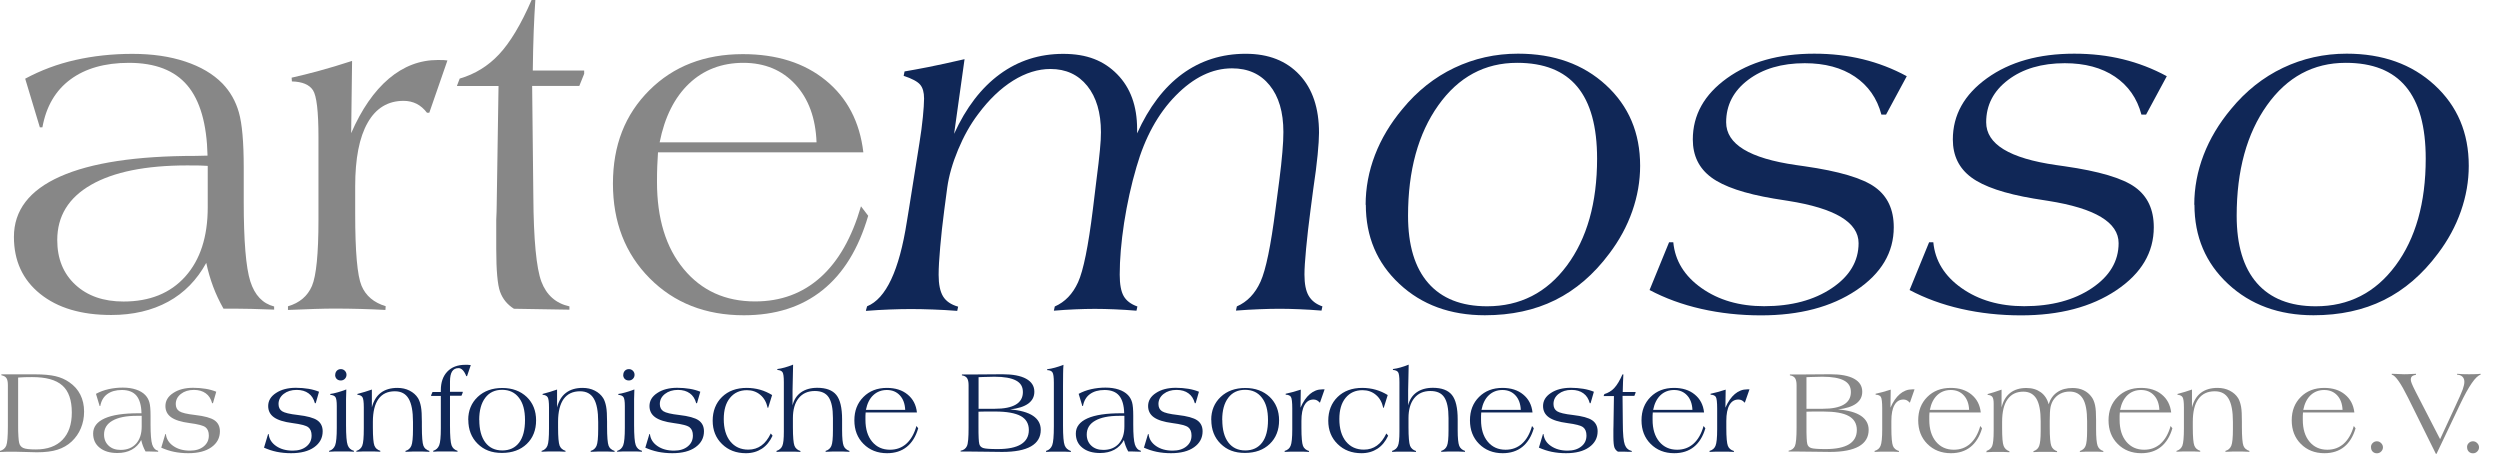
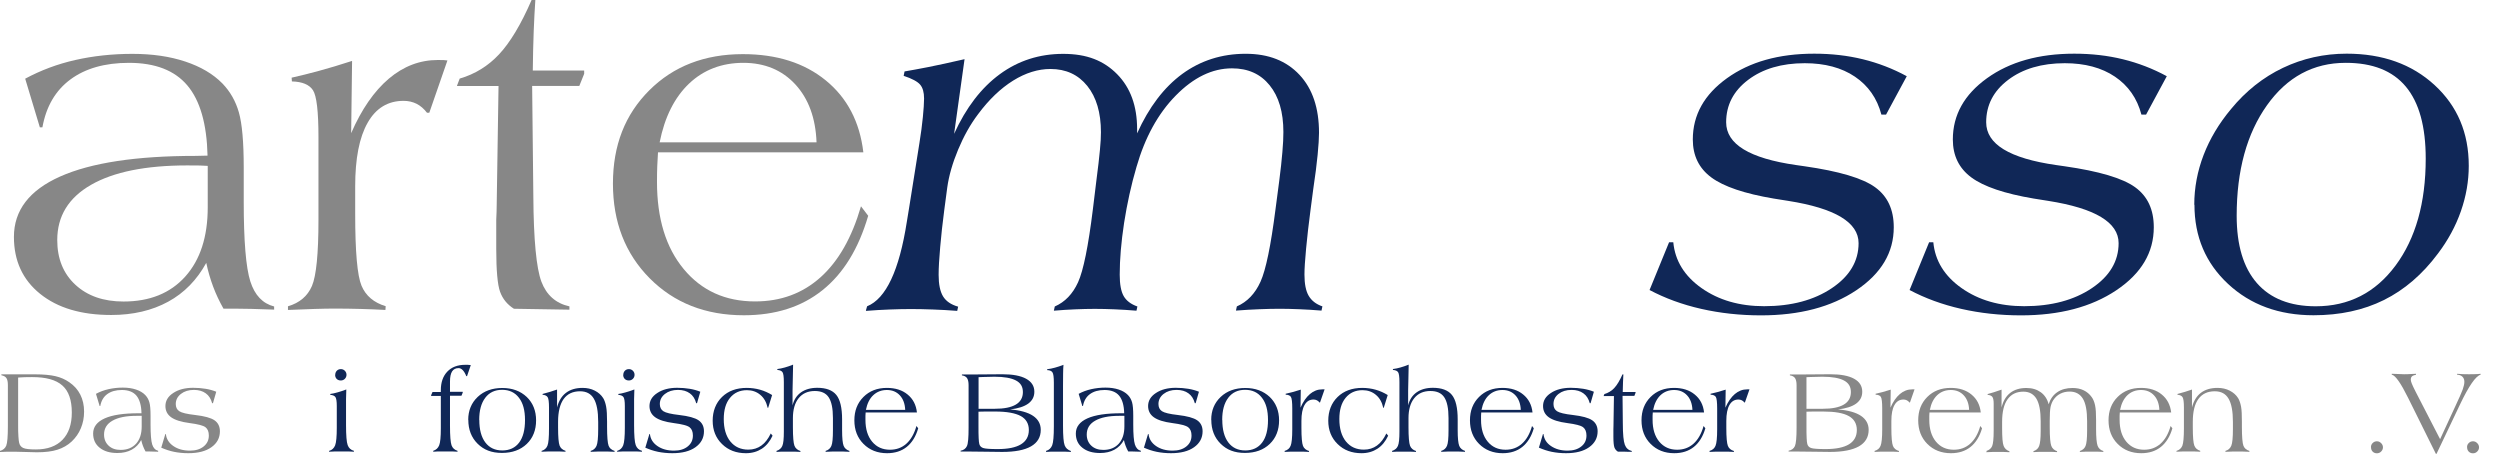
<svg xmlns="http://www.w3.org/2000/svg" id="Ebene_1" viewBox="0 0 272.95 49.54">
  <defs>
    <style>.cls-1{fill:#878787;}.cls-2{clip-path:url(#clippath);}.cls-3{fill:none;}.cls-4{fill:#102757;}</style>
    <clipPath id="clippath">
      <rect class="cls-3" x="-10.64" y="-15.04" width="344.77" height="68.4" />
    </clipPath>
  </defs>
  <g>
    <path class="cls-1" d="M29.96,33.8h-.15c-1.85-.07-3.18-.1-4.01-.1h-1.4c-.44-.78-.82-1.58-1.13-2.41-.31-.83-.56-1.69-.75-2.59-1.02,1.86-2.4,3.28-4.16,4.24-1.76,.96-3.83,1.45-6.22,1.45-3.27,0-5.85-.77-7.76-2.31s-2.86-3.61-2.86-6.22c0-2.89,1.68-5.09,5.05-6.59,3.37-1.5,8.3-2.25,14.8-2.25l1.29-.03c-.08-3.47-.82-6.03-2.21-7.67-1.39-1.64-3.51-2.46-6.37-2.46-2.64,0-4.77,.61-6.4,1.82s-2.64,2.95-3.05,5.22h-.28l-1.6-5.31c1.69-.91,3.52-1.6,5.47-2.04s4.03-.67,6.23-.67,4.09,.28,5.78,.84c1.68,.56,3.03,1.35,4.05,2.39,.85,.88,1.45,1.93,1.8,3.16s.53,3.23,.53,6.01v3.73c0,4.3,.24,7.2,.72,8.71s1.35,2.42,2.6,2.74v.36Zm-7.29-15.69c-.25-.02-.54-.03-.85-.04-.31,0-.77-.01-1.38-.01-4.54,0-8.04,.71-10.5,2.12s-3.69,3.42-3.69,6.03c0,2.03,.66,3.66,1.98,4.88s3.07,1.83,5.26,1.83c2.86,0,5.11-.91,6.74-2.73,1.63-1.82,2.45-4.34,2.45-7.55v-4.52Z" />
    <path class="cls-1" d="M31.44,33.85v-.41c1.27-.37,2.14-1.11,2.62-2.22,.47-1.11,.71-3.51,.71-7.2V14.97c0-2.8-.2-4.51-.6-5.12-.4-.61-1.16-.93-2.3-.96l-.03-.41c.91-.2,1.9-.45,2.97-.74s2.28-.65,3.63-1.09l-.1,7.89c1.13-2.6,2.5-4.58,4.11-5.95,1.61-1.36,3.39-2.04,5.36-2.04,.27,0,.48,0,.63,.01s.29,.02,.41,.04l-1.98,5.71h-.25c-.34-.44-.72-.77-1.14-.98-.42-.21-.9-.32-1.42-.32-1.71,0-3.02,.8-3.92,2.39-.91,1.59-1.36,3.91-1.36,6.94v3.03c0,4.11,.23,6.72,.69,7.82s1.34,1.85,2.64,2.24l-.03,.41c-.91-.05-1.82-.09-2.7-.11s-1.76-.04-2.63-.04c-.73,0-1.53,.01-2.41,.04-.88,.03-1.85,.06-2.89,.11Z" />
    <path class="cls-1" d="M49.89,9.37l.3-.79c1.68-.49,3.11-1.38,4.3-2.65S56.88,2.68,58.04,0h.41c-.07,1-.13,2.14-.18,3.42s-.08,2.7-.1,4.28h5.61v.36l-.53,1.32h-5.15l.13,12.06c.03,4.74,.33,7.84,.88,9.31,.55,1.46,1.57,2.37,3.06,2.7v.36c-1.05-.02-2.26-.04-3.64-.06-1.38-.03-2.19-.04-2.42-.04-.73-.46-1.23-1.08-1.51-1.85s-.42-2.34-.42-4.7v-3.17c.03-.61,.05-1.14,.05-1.6l.2-13h-4.52Z" />
    <path class="cls-1" d="M94,22.52l.79,1.04c-1.05,3.59-2.71,6.3-4.99,8.12-2.28,1.83-5.14,2.74-8.59,2.74-4.18,0-7.61-1.35-10.28-4.04-2.67-2.69-4.01-6.14-4.01-10.33s1.32-7.54,3.96-10.18,6.05-3.96,10.23-3.96c3.69,0,6.71,.96,9.05,2.87,2.34,1.91,3.71,4.53,4.1,7.85h-22.42c-.03,.51-.06,1-.08,1.49-.02,.48-.03,1.06-.03,1.74,0,4,.97,7.17,2.92,9.52,1.95,2.35,4.54,3.53,7.79,3.53,2.81,0,5.19-.88,7.15-2.64s3.42-4.34,4.41-7.74Zm-21.99-6.98h17.14c-.1-2.66-.88-4.77-2.32-6.33s-3.34-2.35-5.67-2.35-4.33,.75-5.92,2.26c-1.59,1.51-2.67,3.65-3.22,6.42Z" />
  </g>
  <g>
    <path class="cls-4" d="M94.54,33.9l.13-.46c2.06-.83,3.51-3.91,4.34-9.24,.1-.61,.18-1.08,.23-1.4l1.14-7.16c.17-1.07,.3-2.02,.38-2.87,.08-.85,.13-1.51,.13-2.01,0-.68-.14-1.18-.43-1.52-.29-.34-.89-.66-1.8-.96l.1-.48c.71-.12,1.58-.28,2.6-.48,1.02-.2,2.34-.49,3.95-.86l-1.14,8.15c1.3-2.86,2.97-5.03,4.99-6.51,2.02-1.48,4.33-2.22,6.92-2.22s4.43,.74,5.89,2.22c1.46,1.48,2.18,3.48,2.18,6v.46c1.29-2.86,2.93-5.02,4.93-6.49,2-1.46,4.31-2.2,6.93-2.2,2.49,0,4.44,.77,5.87,2.3s2.13,3.64,2.13,6.33c0,.56-.05,1.36-.15,2.4-.1,1.04-.26,2.29-.48,3.75l-.3,2.29c-.2,1.52-.36,2.92-.48,4.19-.12,1.27-.18,2.22-.18,2.84,0,1.02,.15,1.79,.46,2.32s.8,.92,1.5,1.16l-.1,.46c-.85-.07-1.65-.12-2.42-.15-.77-.03-1.49-.05-2.15-.05-.69,0-1.44,.02-2.23,.05-.8,.03-1.64,.08-2.54,.15l.1-.46c1.13-.49,1.99-1.39,2.58-2.69s1.13-3.94,1.64-7.92l.41-3.12c.15-1.18,.27-2.22,.34-3.11,.08-.89,.11-1.62,.11-2.2,0-2.17-.5-3.87-1.5-5.1-1-1.24-2.37-1.85-4.11-1.85-2.15,0-4.19,.99-6.13,2.96-1.94,1.97-3.37,4.57-4.3,7.81-.58,1.96-1.02,4-1.35,6.09-.32,2.1-.48,3.99-.48,5.66,0,1.05,.14,1.83,.43,2.34,.29,.51,.79,.89,1.5,1.14l-.1,.46c-.85-.07-1.64-.12-2.39-.15-.75-.03-1.46-.05-2.16-.05s-1.37,.02-2.12,.05c-.75,.03-1.54,.08-2.35,.15l.1-.46c1.12-.49,1.96-1.37,2.54-2.64,.58-1.27,1.12-3.93,1.62-7.97l.38-3.12c.19-1.46,.32-2.58,.39-3.36,.08-.79,.11-1.44,.11-1.94,0-2.13-.5-3.82-1.49-5.05s-2.33-1.85-4.02-1.85c-1.35,0-2.71,.42-4.08,1.27-1.36,.85-2.64,2.07-3.82,3.66-.85,1.12-1.57,2.41-2.18,3.87-.61,1.46-1.01,2.85-1.19,4.15l-.33,2.49c-.19,1.42-.33,2.76-.44,4.01-.11,1.25-.17,2.26-.17,3.02,0,1.03,.16,1.82,.48,2.35,.32,.53,.87,.91,1.65,1.13l-.1,.46c-.9-.07-1.77-.12-2.63-.15-.85-.03-1.66-.05-2.42-.05s-1.53,.02-2.35,.05c-.82,.03-1.67,.08-2.55,.15Z" />
-     <path class="cls-4" d="M149.1,22.37c0-1.86,.34-3.68,1.02-5.45,.68-1.77,1.68-3.44,3-5.02,1.61-1.96,3.5-3.46,5.66-4.49,2.17-1.03,4.48-1.55,6.96-1.55,3.91,0,7.11,1.14,9.6,3.43s3.73,5.22,3.73,8.81c0,1.68-.29,3.33-.86,4.96s-1.41,3.18-2.51,4.63c-1.69,2.27-3.66,3.96-5.9,5.07s-4.8,1.66-7.68,1.66c-3.77,0-6.89-1.14-9.33-3.42-2.45-2.28-3.67-5.16-3.67-8.65Zm16.53-15.51c-3.52,0-6.39,1.54-8.59,4.63s-3.31,7.11-3.31,12.07c0,3.22,.74,5.67,2.21,7.35s3.61,2.53,6.42,2.53c3.6,0,6.51-1.48,8.71-4.44s3.3-6.86,3.3-11.68c0-3.5-.72-6.12-2.17-7.86s-3.63-2.6-6.56-2.6Z" />
    <path class="cls-4" d="M180.1,31.66l2.13-5.21h.46c.19,2.01,1.21,3.68,3.08,5s4.15,1.98,6.84,1.98c2.98,0,5.44-.66,7.39-1.97s2.92-2.95,2.92-4.91c0-2.27-2.56-3.81-7.69-4.62-.69-.12-1.22-.2-1.57-.25-3.2-.54-5.47-1.31-6.82-2.31s-2.02-2.38-2.02-4.14c0-2.67,1.24-4.9,3.73-6.69s5.66-2.68,9.52-2.68c1.88,0,3.65,.2,5.32,.61s3.26,1.02,4.79,1.85l-2.26,4.19h-.51c-.47-1.78-1.44-3.16-2.89-4.14s-3.28-1.47-5.48-1.47c-2.52,0-4.58,.61-6.18,1.82s-2.4,2.75-2.4,4.63c0,2.39,2.55,3.94,7.64,4.67,.39,.05,.69,.09,.91,.13,3.77,.54,6.34,1.3,7.71,2.29s2.04,2.44,2.04,4.37c0,2.76-1.36,5.05-4.09,6.88s-6.2,2.74-10.41,2.74c-2.29,0-4.46-.24-6.53-.71s-3.94-1.16-5.64-2.06Z" />
    <path class="cls-4" d="M208.49,31.66l2.13-5.21h.46c.19,2.01,1.21,3.68,3.08,5s4.15,1.98,6.84,1.98c2.98,0,5.44-.66,7.39-1.97s2.92-2.95,2.92-4.91c0-2.27-2.56-3.81-7.69-4.62-.69-.12-1.22-.2-1.57-.25-3.2-.54-5.47-1.31-6.82-2.31s-2.02-2.38-2.02-4.14c0-2.67,1.24-4.9,3.73-6.69s5.66-2.68,9.52-2.68c1.88,0,3.65,.2,5.32,.61s3.26,1.02,4.79,1.85l-2.26,4.19h-.51c-.47-1.78-1.44-3.16-2.89-4.14s-3.28-1.47-5.48-1.47c-2.52,0-4.58,.61-6.18,1.82s-2.4,2.75-2.4,4.63c0,2.39,2.55,3.94,7.64,4.67,.39,.05,.69,.09,.91,.13,3.77,.54,6.34,1.3,7.71,2.29s2.04,2.44,2.04,4.37c0,2.76-1.36,5.05-4.09,6.88s-6.2,2.74-10.41,2.74c-2.29,0-4.46-.24-6.53-.71s-3.94-1.16-5.64-2.06Z" />
    <path class="cls-4" d="M239.57,22.37c0-1.86,.34-3.68,1.02-5.45,.68-1.77,1.68-3.44,3-5.02,1.61-1.96,3.5-3.46,5.66-4.49s4.49-1.55,6.96-1.55c3.91,0,7.11,1.14,9.6,3.43s3.73,5.22,3.73,8.81c0,1.68-.29,3.33-.86,4.96s-1.41,3.18-2.51,4.63c-1.69,2.27-3.66,3.96-5.9,5.07s-4.8,1.66-7.68,1.66c-3.77,0-6.88-1.14-9.33-3.42s-3.67-5.16-3.67-8.65Zm16.53-15.51c-3.52,0-6.39,1.54-8.59,4.63s-3.31,7.11-3.31,12.07c0,3.22,.74,5.67,2.21,7.35s3.61,2.53,6.42,2.53c3.61,0,6.51-1.48,8.71-4.44s3.3-6.86,3.3-11.68c0-3.5-.72-6.12-2.17-7.86s-3.63-2.6-6.56-2.6Z" />
  </g>
  <g class="cls-2">
    <g>
      <path class="cls-1" d="M0,49.33v-.1c.33-.09,.56-.28,.68-.57,.12-.29,.18-1,.18-2.13v-4.48c0-.35-.05-.61-.16-.77-.11-.16-.29-.26-.55-.31v-.1H1.89c.22,0,.55,0,.98,0s.75,0,.95,0c.92,0,1.67,.07,2.23,.2s1.07,.35,1.51,.66c.53,.36,.94,.82,1.21,1.36,.27,.54,.41,1.15,.41,1.84s-.12,1.26-.35,1.82c-.23,.56-.57,1.04-1,1.45-.44,.41-.96,.71-1.56,.9-.59,.19-1.34,.28-2.25,.28-.23,0-.6-.01-1.12-.03-.52-.02-.92-.03-1.2-.03-.41,0-.74,0-.99,0-.25,0-.5,.02-.73,.03Zm1.98-8.12v5.17c0,.51,0,.93,.03,1.27,.02,.33,.05,.56,.08,.69,.06,.27,.21,.46,.45,.57s.7,.16,1.38,.16c1.26,0,2.22-.35,2.9-1.05,.68-.7,1.02-1.69,1.02-2.98,0-1.35-.34-2.34-1.03-2.95-.69-.62-1.79-.92-3.3-.92-.28,0-.55,0-.81,.01s-.5,.02-.73,.04Z" />
      <path class="cls-1" d="M17.28,49.32h-.04c-.46-.02-.8-.03-1-.03h-.35c-.11-.19-.2-.4-.28-.6-.08-.21-.14-.42-.19-.65-.25,.46-.6,.82-1.04,1.06s-.96,.36-1.56,.36c-.82,0-1.46-.19-1.94-.58-.48-.38-.71-.9-.71-1.55,0-.72,.42-1.27,1.26-1.65,.84-.38,2.08-.56,3.7-.56h.32c-.02-.87-.21-1.51-.55-1.92s-.88-.62-1.59-.62c-.66,0-1.19,.15-1.6,.45s-.66,.74-.76,1.3h-.07l-.4-1.33c.42-.23,.88-.4,1.37-.51,.49-.11,1.01-.17,1.56-.17s1.02,.07,1.44,.21c.42,.14,.76,.34,1.01,.6,.21,.22,.36,.48,.45,.79s.13,.81,.13,1.5v.93c0,1.07,.06,1.8,.18,2.18,.12,.38,.34,.61,.65,.69v.09Zm-1.82-3.92c-.06,0-.13,0-.21,0-.08,0-.19,0-.35,0-1.13,0-2.01,.18-2.62,.53-.62,.35-.92,.86-.92,1.51,0,.51,.17,.91,.5,1.22s.77,.46,1.31,.46c.72,0,1.28-.23,1.69-.68,.41-.46,.61-1.08,.61-1.89v-1.13Z" />
      <path class="cls-1" d="M17.61,48.86l.44-1.47h.06c.06,.55,.34,.98,.82,1.31,.48,.33,1.08,.5,1.81,.5,.62,0,1.12-.15,1.5-.46s.56-.7,.56-1.19c0-.41-.12-.71-.36-.9s-.82-.34-1.74-.46c-.92-.12-1.59-.33-2.01-.63-.42-.3-.63-.71-.63-1.23,0-.57,.28-1.05,.85-1.42,.57-.38,1.29-.57,2.18-.57,.49,0,.94,.04,1.37,.11,.42,.07,.81,.18,1.15,.32l-.36,1.25h-.09c-.13-.48-.36-.84-.7-1.08-.33-.24-.76-.37-1.29-.37-.58,0-1.05,.15-1.42,.44-.37,.29-.56,.66-.56,1.1,0,.36,.13,.62,.39,.79,.26,.17,.84,.31,1.73,.41,1.02,.12,1.72,.31,2.11,.58s.59,.67,.59,1.2c0,.72-.31,1.3-.93,1.74s-1.46,.65-2.52,.65c-.55,0-1.07-.05-1.56-.15-.49-.1-.96-.26-1.41-.46Z" />
-       <path class="cls-4" d="M28.83,48.86l.44-1.47h.06c.06,.55,.34,.98,.82,1.31,.48,.33,1.08,.5,1.81,.5,.62,0,1.12-.15,1.5-.46s.56-.7,.56-1.19c0-.41-.12-.71-.36-.9s-.82-.34-1.74-.46c-.92-.12-1.59-.33-2.01-.63-.42-.3-.63-.71-.63-1.23,0-.57,.28-1.05,.85-1.42,.57-.38,1.29-.57,2.18-.57,.49,0,.94,.04,1.37,.11,.42,.07,.81,.18,1.15,.32l-.36,1.25h-.09c-.13-.48-.36-.84-.7-1.08-.33-.24-.76-.37-1.29-.37-.58,0-1.05,.15-1.42,.44-.37,.29-.56,.66-.56,1.1,0,.36,.13,.62,.39,.79,.26,.17,.84,.31,1.73,.41,1.02,.12,1.72,.31,2.11,.58s.59,.67,.59,1.2c0,.72-.31,1.3-.93,1.74s-1.46,.65-2.52,.65c-.55,0-1.07-.05-1.56-.15-.49-.1-.96-.26-1.41-.46Z" />
      <path class="cls-4" d="M35.93,49.33v-.1c.32-.1,.54-.3,.66-.61,.12-.31,.18-.95,.18-1.91v-2.38c0-.51-.05-.83-.15-.98-.1-.14-.29-.22-.56-.24v-.1c.23-.03,.48-.08,.75-.16,.27-.07,.6-.18,1-.33-.01,.35-.02,.7-.03,1.05,0,.35,0,.7,0,1.05v1.78c0,1.15,.06,1.88,.18,2.2,.12,.32,.34,.53,.68,.62v.1c-.18-.01-.37-.02-.56-.03-.2,0-.47,0-.81,0-.26,0-.5,0-.7,0-.21,0-.41,.02-.63,.03Zm.67-8.4c0-.18,.06-.33,.17-.45,.12-.12,.26-.18,.44-.18s.32,.06,.44,.18c.12,.12,.18,.27,.18,.44s-.06,.32-.18,.44c-.12,.12-.27,.18-.44,.18-.19,0-.34-.06-.45-.17-.11-.11-.17-.26-.17-.44Z" />
-       <path class="cls-4" d="M38.91,49.33v-.1c.31-.1,.53-.29,.64-.57,.12-.29,.17-.92,.17-1.89v-2.29c0-.59-.05-.96-.15-1.12-.1-.15-.28-.24-.55-.26v-.09c.28-.07,.56-.15,.82-.23,.26-.08,.52-.17,.76-.25v1.95c.18-.7,.5-1.23,.97-1.59s1.08-.54,1.82-.54c.5,0,.94,.1,1.33,.3s.7,.47,.92,.82c.15,.25,.25,.56,.32,.93s.1,.93,.1,1.66v.52c0,1.11,.06,1.81,.17,2.09,.11,.28,.33,.46,.65,.56v.1c-.25-.01-.48-.02-.7-.03-.22,0-.43,0-.62,0-.13,0-.3,0-.52,0-.22,0-.47,.02-.77,.03v-.1c.31-.09,.52-.28,.64-.56,.12-.28,.18-.88,.18-1.81v-.8c0-1.16-.16-2-.48-2.54s-.82-.8-1.5-.8c-.79,0-1.38,.28-1.79,.84-.4,.56-.61,1.39-.61,2.49v.63c0,1.04,.06,1.7,.17,1.98,.11,.27,.32,.46,.64,.56v.1c-.23-.01-.46-.02-.68-.03-.22,0-.43,0-.64,0-.14,0-.32,0-.54,0-.21,0-.46,.02-.75,.03Z" />
      <path class="cls-4" d="M48.14,43.23h-1.07v-.08l.15-.35h.91v-.2c0-.86,.24-1.54,.71-2.03,.47-.49,1.12-.74,1.95-.74,.08,0,.18,0,.28,0,.1,0,.21,.02,.33,.03l-.41,1.21h-.08c-.11-.28-.24-.5-.38-.65s-.3-.23-.46-.23c-.32,0-.55,.12-.71,.36-.15,.24-.23,.6-.23,1.09v1.14h1.39v.09l-.14,.34h-1.25v3.25c0,1.14,.06,1.86,.17,2.16s.33,.5,.65,.6v.1c-.17-.01-.35-.02-.55-.03-.2,0-.48,0-.84,0-.31,0-.55,0-.74,0-.18,0-.36,.02-.52,.03v-.1c.31-.1,.53-.3,.65-.6,.12-.3,.18-.92,.18-1.85v-3.55Z" />
      <path class="cls-4" d="M51.12,45.84c0-1.02,.35-1.86,1.04-2.51,.69-.65,1.59-.97,2.68-.97s1.98,.33,2.67,.98c.68,.66,1.02,1.51,1.02,2.56s-.34,1.92-1.02,2.57c-.68,.65-1.58,.98-2.71,.98s-1.97-.33-2.65-1c-.68-.67-1.02-1.54-1.02-2.62Zm1.21,.01c0,1.06,.22,1.88,.66,2.46s1.06,.87,1.85,.87,1.41-.29,1.84-.86c.43-.57,.64-1.39,.64-2.46s-.22-1.86-.66-2.43c-.44-.58-1.05-.87-1.84-.87s-1.4,.29-1.84,.87c-.44,.58-.66,1.38-.66,2.42Z" />
      <path class="cls-4" d="M59.13,49.33v-.1c.31-.1,.53-.29,.64-.57,.12-.29,.17-.92,.17-1.89v-2.29c0-.59-.05-.96-.15-1.12-.1-.15-.28-.24-.55-.26v-.09c.28-.07,.56-.15,.82-.23,.26-.08,.52-.17,.76-.25v1.95c.18-.7,.5-1.23,.97-1.59s1.08-.54,1.82-.54c.5,0,.94,.1,1.33,.3s.7,.47,.92,.82c.15,.25,.25,.56,.32,.93s.1,.93,.1,1.66v.52c0,1.11,.06,1.81,.17,2.09,.11,.28,.33,.46,.65,.56v.1c-.25-.01-.48-.02-.7-.03-.22,0-.43,0-.62,0-.13,0-.3,0-.52,0-.22,0-.47,.02-.77,.03v-.1c.31-.09,.52-.28,.64-.56,.12-.28,.18-.88,.18-1.81v-.8c0-1.16-.16-2-.48-2.54s-.82-.8-1.5-.8c-.79,0-1.38,.28-1.79,.84-.4,.56-.61,1.39-.61,2.49v.63c0,1.04,.06,1.7,.17,1.98,.11,.27,.32,.46,.64,.56v.1c-.23-.01-.46-.02-.68-.03-.22,0-.43,0-.64,0-.14,0-.32,0-.54,0-.21,0-.46,.02-.75,.03Z" />
      <path class="cls-4" d="M67.38,49.33v-.1c.32-.1,.54-.3,.66-.61,.12-.31,.18-.95,.18-1.91v-2.38c0-.51-.05-.83-.15-.98-.1-.14-.29-.22-.56-.24v-.1c.23-.03,.48-.08,.75-.16,.27-.07,.6-.18,1-.33-.01,.35-.02,.7-.03,1.05,0,.35,0,.7,0,1.05v1.78c0,1.15,.06,1.88,.18,2.2,.12,.32,.34,.53,.68,.62v.1c-.18-.01-.37-.02-.56-.03-.2,0-.47,0-.81,0-.26,0-.5,0-.7,0-.21,0-.41,.02-.63,.03Zm.67-8.4c0-.18,.06-.33,.17-.45,.12-.12,.26-.18,.44-.18s.32,.06,.44,.18c.12,.12,.18,.27,.18,.44s-.06,.32-.18,.44c-.12,.12-.27,.18-.44,.18-.19,0-.34-.06-.45-.17-.11-.11-.17-.26-.17-.44Z" />
      <path class="cls-4" d="M70.46,48.86l.44-1.47h.06c.06,.55,.34,.98,.82,1.31,.48,.33,1.08,.5,1.81,.5,.62,0,1.12-.15,1.5-.46s.56-.7,.56-1.19c0-.41-.12-.71-.36-.9s-.82-.34-1.74-.46c-.92-.12-1.59-.33-2.01-.63-.42-.3-.63-.71-.63-1.23,0-.57,.28-1.05,.85-1.42,.57-.38,1.29-.57,2.18-.57,.49,0,.94,.04,1.37,.11,.42,.07,.81,.18,1.15,.32l-.36,1.25h-.09c-.13-.48-.36-.84-.7-1.08-.33-.24-.76-.37-1.29-.37-.58,0-1.05,.15-1.42,.44-.37,.29-.56,.66-.56,1.1,0,.36,.13,.62,.39,.79,.26,.17,.84,.31,1.73,.41,1.02,.12,1.72,.31,2.11,.58s.59,.67,.59,1.2c0,.72-.31,1.3-.93,1.74s-1.46,.65-2.52,.65c-.55,0-1.07-.05-1.56-.15-.49-.1-.96-.26-1.41-.46Z" />
      <path class="cls-4" d="M84.15,47.32l.2,.25c-.29,.62-.68,1.1-1.17,1.42s-1.07,.49-1.74,.49c-1.06,0-1.93-.33-2.61-1-.68-.66-1.02-1.51-1.02-2.55s.34-1.93,1.02-2.59,1.58-.99,2.69-.99c.52,0,1.01,.07,1.47,.2,.46,.13,.9,.33,1.31,.58l-.43,1.39h-.06c-.13-.6-.39-1.07-.8-1.41-.4-.34-.89-.51-1.46-.51-.78,0-1.39,.28-1.85,.84s-.68,1.33-.68,2.31c0,1.04,.24,1.86,.72,2.45,.48,.59,1.13,.89,1.96,.89,.54,0,1.02-.15,1.42-.44,.41-.29,.75-.74,1.03-1.32Z" />
      <path class="cls-4" d="M84.78,49.33v-.1c.3-.1,.52-.28,.63-.54,.12-.26,.17-.78,.17-1.55v-5.43c0-.58-.05-.94-.15-1.08s-.28-.22-.56-.24v-.1c.26-.03,.54-.09,.82-.17s.58-.18,.9-.31c0,.39-.02,.89-.03,1.48-.02,.8-.03,1.25-.03,1.35v1.62c.15-.62,.46-1.09,.92-1.42,.47-.33,1.06-.5,1.78-.5,.96,0,1.66,.26,2.08,.78s.63,1.41,.63,2.67v1.18c0,.87,.06,1.44,.17,1.71s.33,.45,.63,.55v.1c-.22-.01-.45-.02-.66-.03-.22,0-.44,0-.66,0-.17,0-.36,0-.57,0-.22,0-.45,.02-.71,.03v-.1c.3-.09,.51-.27,.63-.55s.17-.84,.17-1.71v-1.33c0-1.06-.16-1.81-.47-2.27-.31-.46-.81-.68-1.51-.68-.75,0-1.34,.26-1.76,.78-.42,.52-.63,1.25-.63,2.19v.97c0,1.08,.06,1.75,.17,2.04,.11,.28,.33,.47,.65,.57v.1c-.22-.01-.44-.02-.66-.03-.22,0-.43,0-.64,0-.31,0-.56,0-.75,0-.19,0-.38,.02-.56,.03Z" />
      <path class="cls-4" d="M100.05,46.5l.2,.26c-.26,.9-.68,1.57-1.25,2.03-.57,.46-1.29,.69-2.15,.69-1.05,0-1.9-.34-2.57-1.01s-1-1.53-1-2.58,.33-1.89,.99-2.55,1.51-.99,2.56-.99c.92,0,1.68,.24,2.26,.72,.59,.48,.93,1.13,1.02,1.96h-5.6c0,.13-.01,.25-.02,.37,0,.12,0,.27,0,.44,0,1,.24,1.79,.73,2.38s1.14,.88,1.95,.88c.7,0,1.3-.22,1.79-.66,.49-.44,.86-1.08,1.1-1.94Zm-5.5-1.75h4.28c-.03-.66-.22-1.19-.58-1.58-.36-.39-.83-.59-1.42-.59s-1.08,.19-1.48,.56-.67,.91-.81,1.61Z" />
      <path class="cls-4" d="M104.88,49.31v-.1c.33-.06,.56-.23,.69-.51s.18-.94,.18-1.98v-4.67c0-.35-.06-.61-.17-.77s-.3-.26-.56-.3v-.1h1.75c.3,0,.75,0,1.34-.01,.59,0,1.03-.01,1.33-.01,1.13,0,1.99,.16,2.59,.49s.9,.8,.9,1.42c0,.54-.22,.96-.66,1.29-.44,.32-1.1,.54-1.99,.64,1.12,.09,1.96,.33,2.51,.7s.84,.88,.84,1.53c0,.79-.35,1.39-1.06,1.8s-1.76,.61-3.15,.61c-.32,0-.85,0-1.61-.02-.76-.01-1.36-.02-1.81-.02-.17,0-.34,0-.53,0s-.38,0-.59,0Zm1.95-4.68c.14,0,.26,0,.38,0,.12,0,.22,0,.31,0h1.08c1.02,0,1.79-.15,2.31-.46,.51-.3,.77-.76,.77-1.36s-.25-1-.76-1.27-1.29-.41-2.35-.41c-.22,0-.63,.01-1.23,.03-.22,0-.38,.02-.5,.02v3.43Zm0,.32v1.43c0,.67,0,1.15,.02,1.45,.01,.3,.04,.51,.07,.64,.05,.21,.19,.36,.41,.44,.22,.08,.75,.12,1.59,.12,1.13,0,1.98-.17,2.55-.52,.57-.35,.86-.87,.86-1.56s-.3-1.21-.89-1.53-1.52-.49-2.79-.49h-1.03c-.09,0-.26,0-.53,.01-.11,0-.2,0-.27,.01Z" />
      <path class="cls-4" d="M114.21,49.33v-.1c.33-.1,.55-.31,.67-.62s.18-1,.18-2.07v-4.76c0-.59-.05-.97-.15-1.12-.1-.16-.29-.24-.58-.25v-.1c.28-.03,.56-.09,.85-.17,.29-.08,.6-.18,.93-.31-.02,.28-.04,.6-.04,.97s-.01,.81-.01,1.33v4.35c0,1.12,.06,1.83,.18,2.14,.12,.31,.35,.51,.68,.62v.1c-.23-.01-.45-.02-.69-.03-.23,0-.47,0-.7,0-.3,0-.54,0-.74,0-.2,0-.39,.02-.58,.03Z" />
      <path class="cls-4" d="M124.57,49.32h-.04c-.46-.02-.8-.03-1-.03h-.35c-.11-.19-.2-.4-.28-.6-.08-.21-.14-.42-.19-.65-.25,.46-.6,.82-1.04,1.06s-.96,.36-1.56,.36c-.82,0-1.46-.19-1.94-.58-.48-.38-.71-.9-.71-1.55,0-.72,.42-1.27,1.26-1.65,.84-.38,2.08-.56,3.7-.56h.32c-.02-.87-.21-1.51-.55-1.92s-.88-.62-1.59-.62c-.66,0-1.19,.15-1.6,.45s-.66,.74-.76,1.3h-.07l-.4-1.33c.42-.23,.88-.4,1.37-.51,.49-.11,1.01-.17,1.56-.17s1.02,.07,1.44,.21c.42,.14,.76,.34,1.01,.6,.21,.22,.36,.48,.45,.79s.13,.81,.13,1.5v.93c0,1.07,.06,1.8,.18,2.18,.12,.38,.34,.61,.65,.69v.09Zm-1.82-3.92c-.06,0-.13,0-.21,0-.08,0-.19,0-.35,0-1.13,0-2.01,.18-2.62,.53-.62,.35-.92,.86-.92,1.51,0,.51,.17,.91,.5,1.22s.77,.46,1.31,.46c.72,0,1.28-.23,1.69-.68,.41-.46,.61-1.08,.61-1.89v-1.13Z" />
      <path class="cls-4" d="M124.9,48.86l.44-1.47h.06c.06,.55,.34,.98,.82,1.31,.48,.33,1.08,.5,1.81,.5,.62,0,1.12-.15,1.5-.46s.56-.7,.56-1.19c0-.41-.12-.71-.36-.9s-.82-.34-1.74-.46c-.92-.12-1.59-.33-2.01-.63-.42-.3-.63-.71-.63-1.23,0-.57,.28-1.05,.85-1.42,.57-.38,1.29-.57,2.18-.57,.49,0,.94,.04,1.37,.11,.42,.07,.81,.18,1.15,.32l-.36,1.25h-.09c-.13-.48-.36-.84-.7-1.08-.33-.24-.76-.37-1.29-.37-.58,0-1.05,.15-1.42,.44-.37,.29-.56,.66-.56,1.1,0,.36,.13,.62,.39,.79,.26,.17,.84,.31,1.73,.41,1.02,.12,1.72,.31,2.11,.58s.59,.67,.59,1.2c0,.72-.31,1.3-.93,1.74s-1.46,.65-2.52,.65c-.55,0-1.07-.05-1.56-.15-.49-.1-.96-.26-1.41-.46Z" />
      <path class="cls-4" d="M132.24,45.84c0-1.02,.35-1.86,1.04-2.51,.69-.65,1.59-.97,2.68-.97s1.98,.33,2.67,.98c.68,.66,1.02,1.51,1.02,2.56s-.34,1.92-1.02,2.57c-.68,.65-1.58,.98-2.71,.98s-1.97-.33-2.65-1c-.68-.67-1.02-1.54-1.02-2.62Zm1.21,.01c0,1.06,.22,1.88,.66,2.46s1.06,.87,1.85,.87,1.41-.29,1.84-.86c.43-.57,.64-1.39,.64-2.46s-.22-1.86-.66-2.43c-.44-.58-1.05-.87-1.84-.87s-1.4,.29-1.84,.87c-.44,.58-.66,1.38-.66,2.42Z" />
      <path class="cls-4" d="M140.26,49.33v-.1c.32-.09,.54-.28,.65-.56,.12-.28,.18-.88,.18-1.8v-2.26c0-.7-.05-1.13-.15-1.28-.1-.15-.29-.23-.57-.24v-.1c.22-.05,.47-.11,.74-.18s.57-.16,.91-.27l-.03,1.97c.28-.65,.63-1.15,1.03-1.49s.85-.51,1.34-.51c.07,0,.12,0,.16,0s.07,0,.1,0l-.5,1.43h-.06c-.08-.11-.18-.19-.29-.24s-.22-.08-.36-.08c-.43,0-.75,.2-.98,.6-.23,.4-.34,.98-.34,1.74v.76c0,1.03,.06,1.68,.17,1.96,.11,.28,.33,.46,.66,.56v.1c-.23-.01-.46-.02-.68-.03-.22,0-.44,0-.66,0-.18,0-.38,0-.6,0-.22,0-.46,.02-.72,.03Z" />
      <path class="cls-4" d="M151.36,47.32l.2,.25c-.29,.62-.68,1.1-1.17,1.42s-1.07,.49-1.74,.49c-1.06,0-1.93-.33-2.61-1-.68-.66-1.02-1.51-1.02-2.55s.34-1.93,1.02-2.59,1.58-.99,2.69-.99c.52,0,1.01,.07,1.47,.2,.46,.13,.9,.33,1.31,.58l-.43,1.39h-.06c-.13-.6-.39-1.07-.8-1.41-.4-.34-.89-.51-1.46-.51-.78,0-1.39,.28-1.85,.84s-.68,1.33-.68,2.31c0,1.04,.24,1.86,.72,2.45,.48,.59,1.13,.89,1.96,.89,.54,0,1.02-.15,1.42-.44,.41-.29,.75-.74,1.03-1.32Z" />
      <path class="cls-4" d="M151.99,49.33v-.1c.3-.1,.52-.28,.63-.54,.12-.26,.17-.78,.17-1.55v-5.43c0-.58-.05-.94-.15-1.08s-.28-.22-.56-.24v-.1c.26-.03,.54-.09,.82-.17s.58-.18,.9-.31c0,.39-.02,.89-.03,1.48-.02,.8-.03,1.25-.03,1.35v1.62c.15-.62,.46-1.09,.92-1.42,.47-.33,1.06-.5,1.78-.5,.96,0,1.66,.26,2.08,.78s.63,1.41,.63,2.67v1.18c0,.87,.06,1.44,.17,1.71s.33,.45,.63,.55v.1c-.22-.01-.45-.02-.66-.03-.22,0-.44,0-.66,0-.17,0-.36,0-.57,0-.22,0-.45,.02-.71,.03v-.1c.3-.09,.51-.27,.63-.55s.17-.84,.17-1.71v-1.33c0-1.06-.16-1.81-.47-2.27-.31-.46-.81-.68-1.51-.68-.75,0-1.34,.26-1.76,.78-.42,.52-.63,1.25-.63,2.19v.97c0,1.08,.06,1.75,.17,2.04,.11,.28,.33,.47,.65,.57v.1c-.22-.01-.44-.02-.66-.03-.22,0-.43,0-.64,0-.31,0-.56,0-.75,0-.19,0-.38,.02-.56,.03Z" />
      <path class="cls-4" d="M167.26,46.5l.2,.26c-.26,.9-.68,1.57-1.25,2.03-.57,.46-1.29,.69-2.15,.69-1.04,0-1.9-.34-2.57-1.01s-1-1.53-1-2.58,.33-1.89,.99-2.55,1.51-.99,2.56-.99c.92,0,1.68,.24,2.26,.72,.59,.48,.93,1.13,1.02,1.96h-5.6c0,.13-.01,.25-.02,.37,0,.12,0,.27,0,.44,0,1,.24,1.79,.73,2.38s1.14,.88,1.95,.88c.7,0,1.3-.22,1.79-.66,.49-.44,.86-1.08,1.1-1.94Zm-5.5-1.75h4.28c-.03-.66-.22-1.19-.58-1.58-.36-.39-.83-.59-1.42-.59s-1.08,.19-1.48,.56-.67,.91-.81,1.61Z" />
      <path class="cls-4" d="M168.02,48.86l.44-1.47h.06c.06,.55,.33,.98,.82,1.31s1.08,.5,1.81,.5c.62,0,1.12-.15,1.5-.46,.38-.3,.56-.7,.56-1.19,0-.41-.12-.71-.36-.9s-.82-.34-1.74-.46c-.92-.12-1.59-.33-2.01-.63-.42-.3-.63-.71-.63-1.23,0-.57,.28-1.05,.85-1.42,.57-.38,1.29-.57,2.18-.57,.49,0,.94,.04,1.37,.11,.42,.07,.81,.18,1.15,.32l-.36,1.25h-.09c-.13-.48-.36-.84-.7-1.08-.33-.24-.76-.37-1.29-.37-.58,0-1.05,.15-1.42,.44-.37,.29-.55,.66-.55,1.1,0,.36,.13,.62,.39,.79,.26,.17,.84,.31,1.73,.41,1.02,.12,1.72,.31,2.11,.58s.59,.67,.59,1.2c0,.72-.31,1.3-.93,1.74-.62,.44-1.46,.65-2.52,.65-.55,0-1.07-.05-1.56-.15s-.96-.26-1.41-.46Z" />
      <path class="cls-4" d="M175.09,43.22l.08-.2c.42-.12,.78-.34,1.08-.66,.3-.32,.59-.81,.89-1.48h.1c-.02,.25-.03,.54-.04,.85s-.02,.68-.03,1.07h1.4v.09l-.13,.33h-1.29l.03,3.01c0,1.19,.08,1.96,.22,2.33,.14,.37,.39,.59,.76,.68v.09c-.26,0-.57,0-.91-.02-.34,0-.55,0-.61,0-.18-.11-.31-.27-.38-.46-.07-.2-.11-.59-.11-1.17v-.79c0-.15,.01-.29,.01-.4l.05-3.25h-1.13Z" />
      <path class="cls-4" d="M185.99,46.5l.2,.26c-.26,.9-.68,1.57-1.25,2.03-.57,.46-1.29,.69-2.15,.69-1.04,0-1.9-.34-2.57-1.01-.67-.67-1-1.53-1-2.58s.33-1.89,.99-2.55,1.51-.99,2.56-.99c.92,0,1.68,.24,2.26,.72,.59,.48,.93,1.13,1.02,1.96h-5.6c0,.13-.01,.25-.02,.37,0,.12,0,.27,0,.44,0,1,.24,1.79,.73,2.38,.49,.59,1.14,.88,1.95,.88,.7,0,1.3-.22,1.79-.66,.49-.44,.86-1.08,1.1-1.94Zm-5.5-1.75h4.29c-.03-.66-.22-1.19-.58-1.58-.36-.39-.83-.59-1.42-.59s-1.08,.19-1.48,.56c-.4,.38-.67,.91-.81,1.61Z" />
      <path class="cls-4" d="M186.65,49.33v-.1c.32-.09,.54-.28,.65-.56,.12-.28,.18-.88,.18-1.8v-2.26c0-.7-.05-1.13-.15-1.28-.1-.15-.29-.23-.57-.24v-.1c.22-.05,.47-.11,.74-.18s.57-.16,.91-.27l-.03,1.97c.28-.65,.63-1.15,1.03-1.49,.4-.34,.85-.51,1.34-.51,.07,0,.12,0,.16,0s.07,0,.1,0l-.5,1.43h-.06c-.08-.11-.18-.19-.29-.24-.11-.05-.22-.08-.36-.08-.43,0-.75,.2-.98,.6s-.34,.98-.34,1.74v.76c0,1.03,.06,1.68,.17,1.96,.11,.28,.33,.46,.66,.56v.1c-.24-.01-.46-.02-.68-.03-.22,0-.44,0-.66,0-.18,0-.38,0-.6,0-.22,0-.46,.02-.72,.03Z" />
      <path class="cls-1" d="M195.28,49.31v-.1c.33-.06,.56-.23,.69-.51,.12-.28,.18-.94,.18-1.98v-4.67c0-.35-.06-.61-.17-.77-.11-.16-.3-.26-.56-.3v-.1h1.75c.3,0,.75,0,1.34-.01,.59,0,1.04-.01,1.33-.01,1.13,0,1.99,.16,2.59,.49s.89,.8,.89,1.42c0,.54-.22,.96-.66,1.29-.44,.32-1.1,.54-1.99,.64,1.12,.09,1.96,.33,2.51,.7s.84,.88,.84,1.53c0,.79-.35,1.39-1.06,1.8-.71,.4-1.76,.61-3.15,.61-.32,0-.86,0-1.61-.02-.76-.01-1.36-.02-1.81-.02-.17,0-.34,0-.53,0-.19,0-.38,0-.59,0Zm1.95-4.68c.13,0,.26,0,.38,0,.12,0,.22,0,.31,0h1.08c1.02,0,1.79-.15,2.31-.46,.51-.3,.77-.76,.77-1.36s-.25-1-.76-1.27-1.29-.41-2.36-.41c-.22,0-.63,.01-1.23,.03-.22,0-.38,.02-.5,.02v3.43Zm0,.32v1.43c0,.67,0,1.15,.02,1.45,.01,.3,.04,.51,.07,.64,.05,.21,.19,.36,.41,.44,.22,.08,.75,.12,1.59,.12,1.12,0,1.97-.17,2.55-.52,.57-.35,.86-.87,.86-1.56s-.3-1.21-.89-1.53c-.59-.33-1.52-.49-2.79-.49h-1.03c-.09,0-.26,0-.53,.01-.11,0-.2,0-.27,.01Z" />
      <path class="cls-1" d="M204.67,49.33v-.1c.32-.09,.54-.28,.65-.56,.12-.28,.18-.88,.18-1.8v-2.26c0-.7-.05-1.13-.15-1.28-.1-.15-.29-.23-.57-.24v-.1c.22-.05,.47-.11,.74-.18s.57-.16,.91-.27l-.03,1.97c.28-.65,.63-1.15,1.03-1.49,.4-.34,.85-.51,1.34-.51,.07,0,.12,0,.16,0s.07,0,.1,0l-.5,1.43h-.06c-.08-.11-.18-.19-.29-.24-.11-.05-.22-.08-.36-.08-.43,0-.75,.2-.98,.6s-.34,.98-.34,1.74v.76c0,1.03,.06,1.68,.17,1.96,.11,.28,.33,.46,.66,.56v.1c-.24-.01-.46-.02-.68-.03-.22,0-.44,0-.66,0-.18,0-.38,0-.6,0-.22,0-.46,.02-.72,.03Z" />
      <path class="cls-1" d="M216.2,46.5l.2,.26c-.26,.9-.68,1.57-1.25,2.03-.57,.46-1.29,.69-2.15,.69-1.04,0-1.9-.34-2.57-1.01-.67-.67-1-1.53-1-2.58s.33-1.89,.99-2.55,1.51-.99,2.56-.99c.92,0,1.68,.24,2.26,.72,.59,.48,.93,1.13,1.02,1.96h-5.6c0,.13-.01,.25-.02,.37,0,.12,0,.27,0,.44,0,1,.24,1.79,.73,2.38,.49,.59,1.14,.88,1.95,.88,.7,0,1.3-.22,1.79-.66,.49-.44,.86-1.08,1.1-1.94Zm-5.5-1.75h4.29c-.03-.66-.22-1.19-.58-1.58-.36-.39-.83-.59-1.42-.59s-1.08,.19-1.48,.56c-.4,.38-.67,.91-.81,1.61Z" />
      <path class="cls-1" d="M216.89,49.33v-.1c.3-.1,.5-.27,.61-.52s.17-.81,.17-1.7v-2.93c0-.37-.05-.62-.14-.74-.09-.13-.27-.21-.52-.23v-.09c.21-.06,.43-.12,.66-.19,.23-.07,.52-.17,.86-.29v1.95c.17-.7,.48-1.23,.94-1.59s1.05-.54,1.77-.54c.63,0,1.15,.16,1.58,.47,.42,.31,.71,.75,.85,1.31,.18-.57,.49-1.01,.94-1.32,.45-.31,1.01-.46,1.67-.46,.45,0,.86,.08,1.21,.25,.35,.17,.64,.41,.87,.73,.18,.24,.3,.54,.38,.91,.08,.37,.11,.9,.11,1.6v.95c0,.97,.06,1.6,.17,1.88,.11,.28,.32,.47,.62,.56v.1c-.22-.01-.44-.02-.65-.03-.21,0-.42,0-.64,0-.17,0-.35,0-.57,0-.21,0-.45,.02-.7,.03v-.1c.3-.1,.51-.28,.62-.55,.11-.27,.17-.82,.17-1.64v-1.06c0-1.12-.15-1.95-.46-2.46s-.79-.78-1.44-.78c-.39,0-.73,.08-1.04,.24s-.55,.39-.75,.69c-.14,.22-.24,.47-.3,.75-.06,.29-.09,.78-.09,1.49v.74c0,1.06,.06,1.73,.17,2.02,.11,.29,.33,.48,.63,.58v.1c-.22-.01-.43-.02-.65-.03-.22,0-.43,0-.65,0-.17,0-.36,0-.58,0-.21,0-.45,.02-.7,.03v-.1c.3-.1,.51-.28,.62-.56s.17-.82,.17-1.65v-1.06c0-1.11-.15-1.93-.46-2.45-.31-.52-.79-.78-1.43-.78-.76,0-1.33,.28-1.73,.84s-.59,1.38-.59,2.46v.65c0,1.04,.05,1.7,.17,1.98,.11,.28,.32,.47,.63,.58v.1c-.24-.01-.47-.02-.69-.03-.22,0-.42,0-.62,0-.11,0-.28,0-.48,0-.21,0-.46,.02-.75,.03Z" />
      <path class="cls-1" d="M236.98,46.5l.2,.26c-.26,.9-.68,1.57-1.25,2.03s-1.29,.69-2.15,.69c-1.05,0-1.9-.34-2.57-1.01-.67-.67-1-1.53-1-2.58s.33-1.89,.99-2.55,1.51-.99,2.56-.99c.92,0,1.68,.24,2.26,.72,.59,.48,.93,1.13,1.03,1.96h-5.61c0,.13-.01,.25-.02,.37,0,.12,0,.27,0,.44,0,1,.24,1.79,.73,2.38,.49,.59,1.14,.88,1.95,.88,.7,0,1.3-.22,1.79-.66,.49-.44,.86-1.08,1.1-1.94Zm-5.5-1.75h4.28c-.03-.66-.22-1.19-.58-1.58-.36-.39-.83-.59-1.42-.59s-1.08,.19-1.48,.56c-.4,.38-.67,.91-.81,1.61Z" />
      <path class="cls-1" d="M237.63,49.33v-.1c.31-.1,.53-.29,.64-.57s.17-.92,.17-1.89v-2.29c0-.59-.05-.96-.15-1.12-.1-.15-.28-.24-.55-.26v-.09c.28-.07,.56-.15,.82-.23,.26-.08,.52-.17,.76-.25v1.95c.18-.7,.5-1.23,.97-1.59s1.08-.54,1.82-.54c.5,0,.94,.1,1.33,.3s.7,.47,.92,.82c.15,.25,.25,.56,.32,.93s.09,.93,.09,1.66v.52c0,1.11,.06,1.81,.17,2.09,.11,.28,.33,.46,.65,.56v.1c-.25-.01-.48-.02-.71-.03-.22,0-.43,0-.62,0-.13,0-.3,0-.52,0-.22,0-.47,.02-.77,.03v-.1c.31-.09,.52-.28,.64-.56,.12-.28,.18-.88,.18-1.81v-.8c0-1.16-.16-2-.48-2.54s-.82-.8-1.5-.8c-.79,0-1.38,.28-1.79,.84s-.61,1.39-.61,2.49v.63c0,1.04,.06,1.7,.17,1.98,.11,.27,.32,.46,.64,.56v.1c-.23-.01-.46-.02-.68-.03-.22,0-.43,0-.64,0-.14,0-.32,0-.54,0-.21,0-.46,.02-.75,.03Z" />
-       <path class="cls-1" d="M256.98,46.5l.2,.26c-.26,.9-.68,1.57-1.25,2.03s-1.29,.69-2.15,.69c-1.05,0-1.9-.34-2.57-1.01-.67-.67-1-1.53-1-2.58s.33-1.89,.99-2.55,1.51-.99,2.56-.99c.92,0,1.68,.24,2.26,.72,.59,.48,.93,1.13,1.03,1.96h-5.61c0,.13-.01,.25-.02,.37,0,.12,0,.27,0,.44,0,1,.24,1.79,.73,2.38,.49,.59,1.14,.88,1.95,.88,.7,0,1.3-.22,1.79-.66,.49-.44,.86-1.08,1.1-1.94Zm-5.5-1.75h4.28c-.03-.66-.22-1.19-.58-1.58-.36-.39-.83-.59-1.42-.59s-1.08,.19-1.48,.56c-.4,.38-.67,.91-.81,1.61Z" />
      <path class="cls-1" d="M258.86,48.83c0-.18,.06-.34,.19-.46,.13-.13,.28-.19,.46-.19s.33,.07,.46,.2c.13,.13,.2,.28,.2,.46s-.07,.33-.2,.46c-.13,.13-.28,.19-.46,.19-.19,0-.34-.06-.46-.18-.12-.12-.18-.28-.18-.46Z" />
      <path class="cls-1" d="M261.13,40.91v-.1h.07c.58,.03,1,.05,1.28,.05,.2,0,.56-.01,1.07-.04,.11,0,.18-.01,.23-.01v.1c-.22,.05-.37,.11-.45,.19-.08,.08-.12,.2-.12,.36,0,.1,.04,.24,.11,.42s.21,.48,.42,.89l2.67,5.18,1.66-3.59c.42-.88,.68-1.5,.81-1.84,.12-.35,.18-.62,.18-.83,0-.24-.07-.42-.21-.56s-.33-.21-.58-.22v-.1c.21,.02,.42,.03,.64,.04,.22,0,.44,.01,.68,.01,.22,0,.43,0,.63-.01,.21,0,.41-.02,.61-.04v.1c-.27,.08-.59,.38-.96,.92-.37,.53-.8,1.31-1.29,2.34l-2.56,5.38h-.07l-3.01-6.07s-.02-.05-.04-.08c-.78-1.57-1.36-2.4-1.75-2.49Z" />
      <path class="cls-1" d="M269.35,48.83c0-.18,.06-.34,.19-.46,.13-.13,.28-.19,.46-.19s.33,.07,.46,.2c.13,.13,.2,.28,.2,.46s-.07,.33-.2,.46c-.13,.13-.28,.19-.46,.19-.19,0-.34-.06-.46-.18-.12-.12-.18-.28-.18-.46Z" />
    </g>
  </g>
</svg>